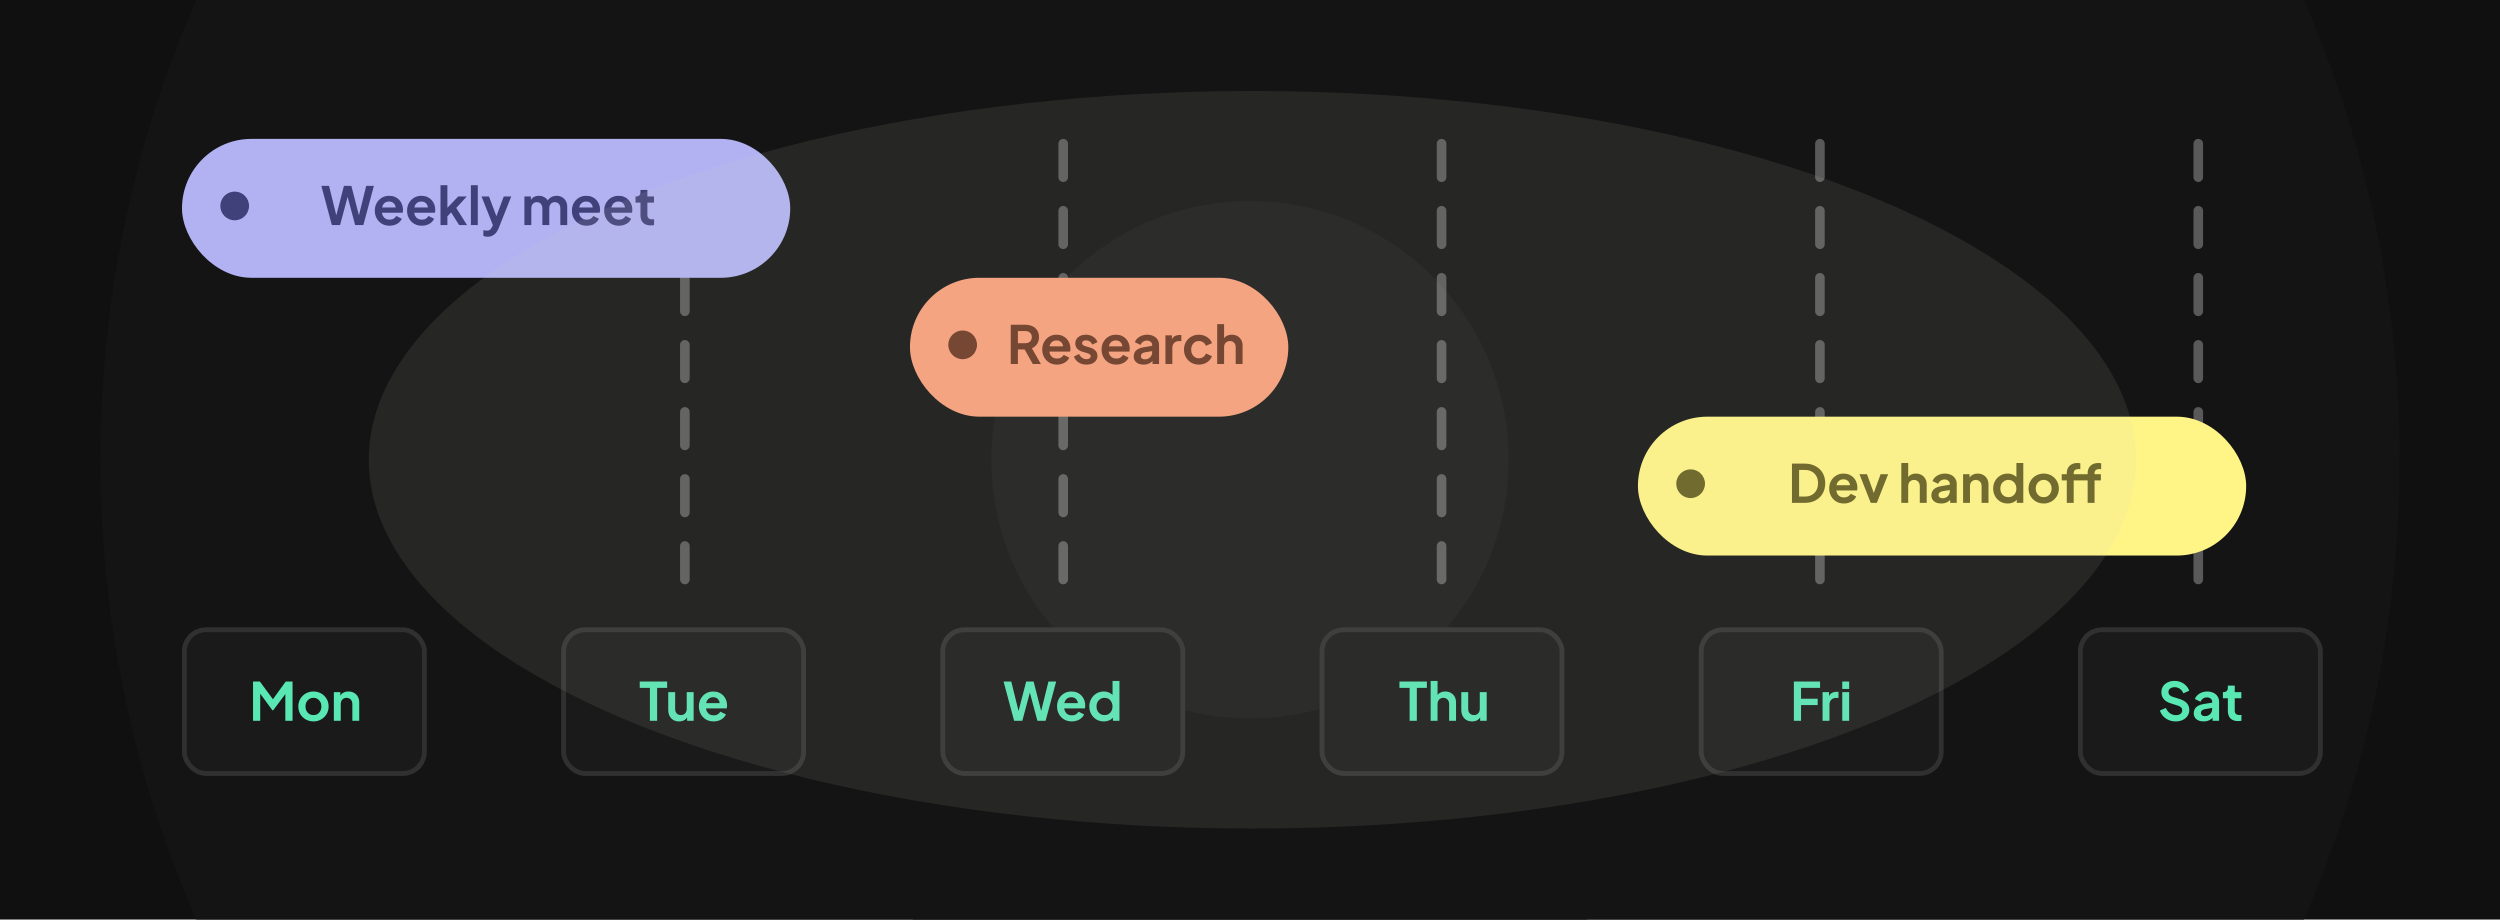
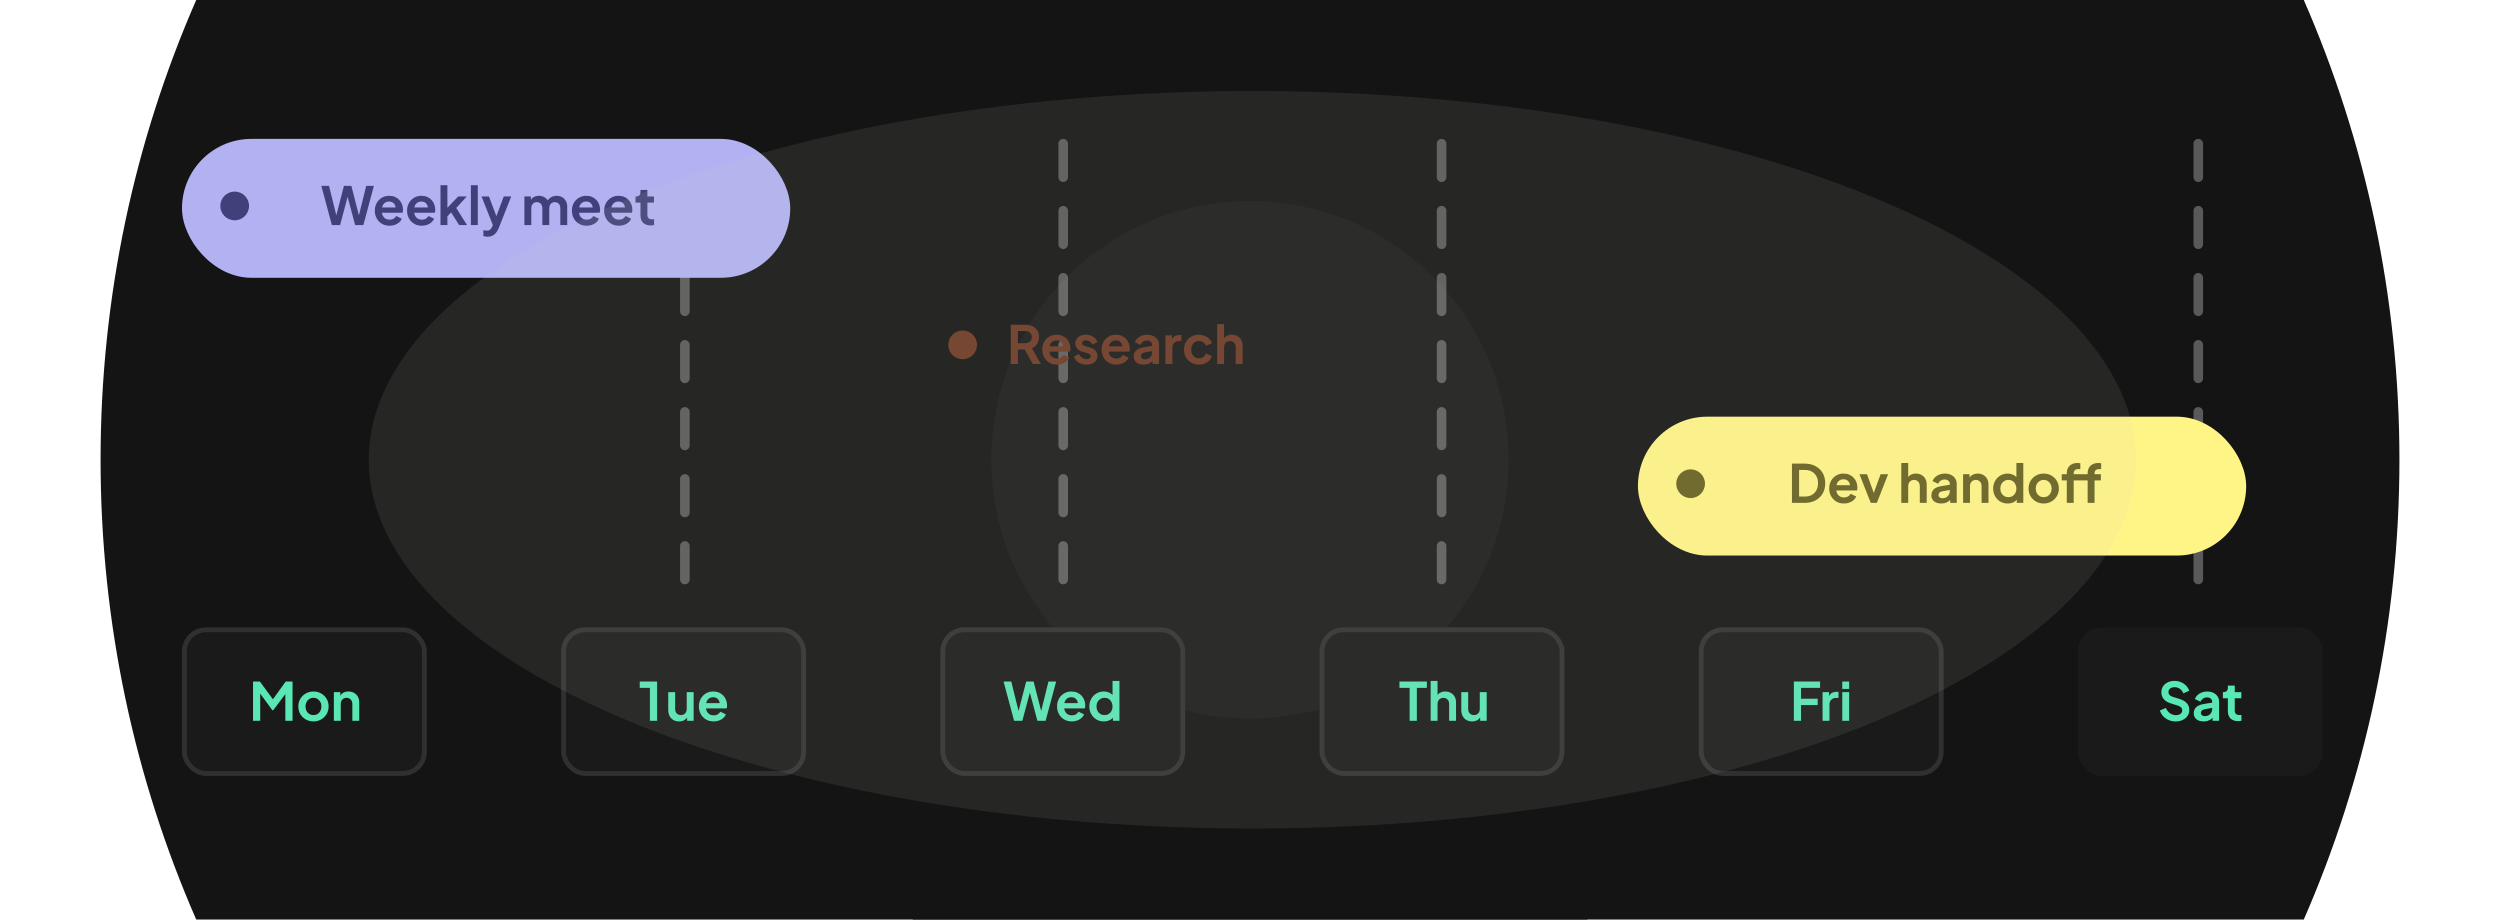
<svg xmlns="http://www.w3.org/2000/svg" fill="none" height="192" viewBox="0 0 522 192" width="522">
  <g clip-path="url(#clip0_2677_3472)">
-     <rect fill="#101010" height="192" width="522" />
    <path clip-rule="evenodd" d="M481.03 192C493.875 162.602 501 130.133 501 96C501 61.867 493.875 29.398 481.03 0H40.97C28.125 29.398 21 61.867 21 96C21 130.133 28.125 162.602 40.97 192H481.03Z" fill="#141414" fill-rule="evenodd" />
    <path clip-rule="evenodd" d="M331.334 192C360.843 170.344 380 135.409 380 96C380 56.591 360.843 21.656 331.334 0H190.666C161.157 21.656 142 56.591 142 96C142 135.409 161.157 170.344 190.666 192H331.334Z" fill="#141414" fill-rule="evenodd" />
    <circle cx="261" cy="96" fill="#1B1B1B" r="54" />
    <rect fill="#1A1A1A" height="31" rx="5" width="51.114" x="38" y="131" />
    <path d="M52.834 150.5V142.305H54.264L57.334 146.474H56.651L59.654 142.305H61.084V150.5H59.578V144.01L60.16 144.153L57.047 148.3H56.871L53.836 144.153L54.331 144.01V150.5H52.834ZM65.458 150.632C64.871 150.632 64.336 150.496 63.852 150.225C63.375 149.954 62.994 149.583 62.708 149.114C62.429 148.645 62.29 148.109 62.29 147.508C62.29 146.907 62.429 146.371 62.708 145.902C62.994 145.433 63.375 145.062 63.852 144.791C64.329 144.52 64.864 144.384 65.458 144.384C66.045 144.384 66.576 144.52 67.053 144.791C67.53 145.062 67.907 145.433 68.186 145.902C68.472 146.364 68.615 146.899 68.615 147.508C68.615 148.109 68.472 148.645 68.186 149.114C67.9 149.583 67.519 149.954 67.042 150.225C66.565 150.496 66.037 150.632 65.458 150.632ZM65.458 149.312C65.781 149.312 66.063 149.235 66.305 149.081C66.554 148.927 66.749 148.714 66.888 148.443C67.035 148.164 67.108 147.853 67.108 147.508C67.108 147.156 67.035 146.848 66.888 146.584C66.749 146.313 66.554 146.1 66.305 145.946C66.063 145.785 65.781 145.704 65.458 145.704C65.128 145.704 64.838 145.785 64.589 145.946C64.34 146.1 64.142 146.313 63.995 146.584C63.856 146.848 63.786 147.156 63.786 147.508C63.786 147.853 63.856 148.164 63.995 148.443C64.142 148.714 64.34 148.927 64.589 149.081C64.838 149.235 65.128 149.312 65.458 149.312ZM69.708 150.5V144.516H71.061V145.693L70.951 145.484C71.09 145.125 71.317 144.853 71.633 144.67C71.955 144.479 72.329 144.384 72.755 144.384C73.195 144.384 73.583 144.479 73.921 144.67C74.265 144.861 74.533 145.128 74.724 145.473C74.914 145.81 75.01 146.203 75.01 146.65V150.5H73.569V146.991C73.569 146.727 73.517 146.5 73.415 146.309C73.312 146.118 73.169 145.972 72.986 145.869C72.81 145.759 72.601 145.704 72.359 145.704C72.124 145.704 71.915 145.759 71.732 145.869C71.548 145.972 71.405 146.118 71.303 146.309C71.2 146.5 71.149 146.727 71.149 146.991V150.5H69.708Z" fill="#59E7B3" />
    <rect height="30" rx="4.5" stroke="#FCFCFC" stroke-opacity="0.1" width="50.114" x="38.5" y="131.5" />
    <rect fill="#1A1A1A" height="31" rx="5" width="51.114" x="117.177" y="131" />
-     <path d="M135.701 150.5V143.625H133.578V142.305H139.298V143.625H137.208V150.5H135.701ZM141.783 150.632C141.321 150.632 140.918 150.529 140.573 150.324C140.236 150.119 139.976 149.833 139.792 149.466C139.616 149.099 139.528 148.67 139.528 148.179V144.516H140.969V148.058C140.969 148.307 141.017 148.527 141.112 148.718C141.215 148.901 141.358 149.048 141.541 149.158C141.732 149.261 141.945 149.312 142.179 149.312C142.414 149.312 142.623 149.261 142.806 149.158C142.99 149.048 143.133 148.898 143.235 148.707C143.338 148.516 143.389 148.289 143.389 148.025V144.516H144.83V150.5H143.466V149.323L143.587 149.532C143.448 149.899 143.217 150.174 142.894 150.357C142.579 150.54 142.209 150.632 141.783 150.632ZM149.008 150.632C148.392 150.632 147.853 150.493 147.391 150.214C146.929 149.935 146.57 149.558 146.313 149.081C146.056 148.604 145.928 148.076 145.928 147.497C145.928 146.896 146.056 146.364 146.313 145.902C146.577 145.433 146.933 145.062 147.38 144.791C147.835 144.52 148.341 144.384 148.898 144.384C149.367 144.384 149.778 144.461 150.13 144.615C150.489 144.769 150.794 144.982 151.043 145.253C151.292 145.524 151.483 145.836 151.615 146.188C151.747 146.533 151.813 146.907 151.813 147.31C151.813 147.413 151.806 147.519 151.791 147.629C151.784 147.739 151.765 147.834 151.736 147.915H147.116V146.815H150.922L150.24 147.332C150.306 146.995 150.288 146.694 150.185 146.43C150.09 146.166 149.928 145.957 149.701 145.803C149.481 145.649 149.213 145.572 148.898 145.572C148.597 145.572 148.33 145.649 148.095 145.803C147.86 145.95 147.681 146.17 147.556 146.463C147.439 146.749 147.395 147.097 147.424 147.508C147.395 147.875 147.442 148.201 147.567 148.487C147.699 148.766 147.89 148.982 148.139 149.136C148.396 149.29 148.689 149.367 149.019 149.367C149.349 149.367 149.628 149.297 149.855 149.158C150.09 149.019 150.273 148.832 150.405 148.597L151.571 149.169C151.454 149.455 151.27 149.708 151.021 149.928C150.772 150.148 150.475 150.32 150.13 150.445C149.793 150.57 149.419 150.632 149.008 150.632Z" fill="#59E7B3" />
+     <path d="M135.701 150.5V143.625H133.578V142.305H139.298H137.208V150.5H135.701ZM141.783 150.632C141.321 150.632 140.918 150.529 140.573 150.324C140.236 150.119 139.976 149.833 139.792 149.466C139.616 149.099 139.528 148.67 139.528 148.179V144.516H140.969V148.058C140.969 148.307 141.017 148.527 141.112 148.718C141.215 148.901 141.358 149.048 141.541 149.158C141.732 149.261 141.945 149.312 142.179 149.312C142.414 149.312 142.623 149.261 142.806 149.158C142.99 149.048 143.133 148.898 143.235 148.707C143.338 148.516 143.389 148.289 143.389 148.025V144.516H144.83V150.5H143.466V149.323L143.587 149.532C143.448 149.899 143.217 150.174 142.894 150.357C142.579 150.54 142.209 150.632 141.783 150.632ZM149.008 150.632C148.392 150.632 147.853 150.493 147.391 150.214C146.929 149.935 146.57 149.558 146.313 149.081C146.056 148.604 145.928 148.076 145.928 147.497C145.928 146.896 146.056 146.364 146.313 145.902C146.577 145.433 146.933 145.062 147.38 144.791C147.835 144.52 148.341 144.384 148.898 144.384C149.367 144.384 149.778 144.461 150.13 144.615C150.489 144.769 150.794 144.982 151.043 145.253C151.292 145.524 151.483 145.836 151.615 146.188C151.747 146.533 151.813 146.907 151.813 147.31C151.813 147.413 151.806 147.519 151.791 147.629C151.784 147.739 151.765 147.834 151.736 147.915H147.116V146.815H150.922L150.24 147.332C150.306 146.995 150.288 146.694 150.185 146.43C150.09 146.166 149.928 145.957 149.701 145.803C149.481 145.649 149.213 145.572 148.898 145.572C148.597 145.572 148.33 145.649 148.095 145.803C147.86 145.95 147.681 146.17 147.556 146.463C147.439 146.749 147.395 147.097 147.424 147.508C147.395 147.875 147.442 148.201 147.567 148.487C147.699 148.766 147.89 148.982 148.139 149.136C148.396 149.29 148.689 149.367 149.019 149.367C149.349 149.367 149.628 149.297 149.855 149.158C150.09 149.019 150.273 148.832 150.405 148.597L151.571 149.169C151.454 149.455 151.27 149.708 151.021 149.928C150.772 150.148 150.475 150.32 150.13 150.445C149.793 150.57 149.419 150.632 149.008 150.632Z" fill="#59E7B3" />
    <rect height="30" rx="4.5" stroke="#FCFCFC" stroke-opacity="0.1" width="50.114" x="117.677" y="131.5" />
    <rect fill="#1A1A1A" height="31" rx="5" width="51.114" x="196.354" y="131" />
    <path d="M211.746 150.5L209.546 142.305H211.152L212.879 149.29H212.461L214.265 142.305H215.816L217.609 149.29H217.191L218.918 142.305H220.524L218.324 150.5H216.608L214.793 143.702H215.277L213.462 150.5H211.746ZM223.794 150.632C223.178 150.632 222.639 150.493 222.177 150.214C221.715 149.935 221.356 149.558 221.099 149.081C220.843 148.604 220.714 148.076 220.714 147.497C220.714 146.896 220.843 146.364 221.099 145.902C221.363 145.433 221.719 145.062 222.166 144.791C222.621 144.52 223.127 144.384 223.684 144.384C224.154 144.384 224.564 144.461 224.916 144.615C225.276 144.769 225.58 144.982 225.829 145.253C226.079 145.524 226.269 145.836 226.401 146.188C226.533 146.533 226.599 146.907 226.599 147.31C226.599 147.413 226.592 147.519 226.577 147.629C226.57 147.739 226.552 147.834 226.522 147.915H221.902V146.815H225.708L225.026 147.332C225.092 146.995 225.074 146.694 224.971 146.43C224.876 146.166 224.715 145.957 224.487 145.803C224.267 145.649 224 145.572 223.684 145.572C223.384 145.572 223.116 145.649 222.881 145.803C222.647 145.95 222.467 146.17 222.342 146.463C222.225 146.749 222.181 147.097 222.21 147.508C222.181 147.875 222.229 148.201 222.353 148.487C222.485 148.766 222.676 148.982 222.925 149.136C223.182 149.29 223.475 149.367 223.805 149.367C224.135 149.367 224.414 149.297 224.641 149.158C224.876 149.019 225.059 148.832 225.191 148.597L226.357 149.169C226.24 149.455 226.057 149.708 225.807 149.928C225.558 150.148 225.261 150.32 224.916 150.445C224.579 150.57 224.205 150.632 223.794 150.632ZM230.475 150.632C229.895 150.632 229.378 150.496 228.924 150.225C228.469 149.946 228.11 149.569 227.846 149.092C227.582 148.615 227.45 148.087 227.45 147.508C227.45 146.921 227.582 146.393 227.846 145.924C228.11 145.455 228.469 145.081 228.924 144.802C229.386 144.523 229.899 144.384 230.464 144.384C230.918 144.384 231.322 144.476 231.674 144.659C232.033 144.835 232.315 145.084 232.521 145.407L232.301 145.704V142.173H233.742V150.5H232.378V149.345L232.532 149.631C232.326 149.954 232.04 150.203 231.674 150.379C231.307 150.548 230.907 150.632 230.475 150.632ZM230.629 149.312C230.959 149.312 231.248 149.235 231.498 149.081C231.747 148.927 231.941 148.714 232.081 148.443C232.227 148.172 232.301 147.86 232.301 147.508C232.301 147.163 232.227 146.855 232.081 146.584C231.941 146.305 231.747 146.089 231.498 145.935C231.248 145.781 230.959 145.704 230.629 145.704C230.306 145.704 230.016 145.785 229.76 145.946C229.503 146.1 229.301 146.313 229.155 146.584C229.015 146.848 228.946 147.156 228.946 147.508C228.946 147.86 229.015 148.172 229.155 148.443C229.301 148.714 229.503 148.927 229.76 149.081C230.016 149.235 230.306 149.312 230.629 149.312Z" fill="#59E7B3" />
    <rect height="30" rx="4.5" stroke="#FCFCFC" stroke-opacity="0.1" width="50.114" x="196.854" y="131.5" />
    <rect fill="#1A1A1A" height="31" rx="5" width="51.114" x="275.531" y="131" />
    <path d="M294.33 150.5V143.625H292.207V142.305H297.927V143.625H295.837V150.5H294.33ZM298.719 150.5V142.173H300.16V145.693L299.962 145.484C300.101 145.125 300.328 144.853 300.644 144.67C300.966 144.479 301.34 144.384 301.766 144.384C302.206 144.384 302.594 144.479 302.932 144.67C303.276 144.861 303.544 145.128 303.735 145.473C303.925 145.81 304.021 146.203 304.021 146.65V150.5H302.58V146.991C302.58 146.727 302.528 146.5 302.426 146.309C302.323 146.118 302.18 145.972 301.997 145.869C301.821 145.759 301.612 145.704 301.37 145.704C301.135 145.704 300.926 145.759 300.743 145.869C300.559 145.972 300.416 146.118 300.314 146.309C300.211 146.5 300.16 146.727 300.16 146.991V150.5H298.719ZM307.373 150.632C306.911 150.632 306.508 150.529 306.163 150.324C305.826 150.119 305.565 149.833 305.382 149.466C305.206 149.099 305.118 148.67 305.118 148.179V144.516H306.559V148.058C306.559 148.307 306.607 148.527 306.702 148.718C306.805 148.901 306.948 149.048 307.131 149.158C307.322 149.261 307.534 149.312 307.769 149.312C308.004 149.312 308.213 149.261 308.396 149.158C308.579 149.048 308.722 148.898 308.825 148.707C308.928 148.516 308.979 148.289 308.979 148.025V144.516H310.42V150.5H309.056V149.323L309.177 149.532C309.038 149.899 308.807 150.174 308.484 150.357C308.169 150.54 307.798 150.632 307.373 150.632Z" fill="#59E7B3" />
    <rect height="30" rx="4.5" stroke="#FCFCFC" stroke-opacity="0.1" width="50.114" x="276.031" y="131.5" />
    <rect fill="#1A1A1A" height="31" rx="5" width="51.114" x="354.709" y="131" />
    <path d="M374.56 150.5V142.305H380.027V143.625H376.056V145.891H379.532V147.211H376.056V150.5H374.56ZM380.551 150.5V144.516H381.904V145.847L381.794 145.649C381.933 145.202 382.15 144.89 382.443 144.714C382.744 144.538 383.103 144.45 383.521 144.45H383.873V145.726H383.356C382.945 145.726 382.615 145.854 382.366 146.111C382.117 146.36 381.992 146.712 381.992 147.167V150.5H380.551ZM384.665 150.5V144.516H386.106V150.5H384.665ZM384.665 143.845V142.305H386.106V143.845H384.665Z" fill="#59E7B3" />
    <rect height="30" rx="4.5" stroke="#FCFCFC" stroke-opacity="0.1" width="50.114" x="355.209" y="131.5" />
    <rect fill="#1A1A1A" height="31" rx="5" width="51.114" x="433.886" y="131" />
    <path d="M454.275 150.632C453.754 150.632 453.27 150.537 452.823 150.346C452.383 150.155 452.002 149.891 451.679 149.554C451.364 149.209 451.133 148.81 450.986 148.355L452.229 147.816C452.427 148.285 452.713 148.656 453.087 148.927C453.461 149.191 453.883 149.323 454.352 149.323C454.616 149.323 454.843 149.283 455.034 149.202C455.232 149.114 455.382 148.997 455.485 148.85C455.595 148.703 455.65 148.527 455.65 148.322C455.65 148.08 455.577 147.882 455.43 147.728C455.291 147.567 455.078 147.442 454.792 147.354L453.219 146.848C452.581 146.65 452.101 146.353 451.778 145.957C451.455 145.561 451.294 145.095 451.294 144.56C451.294 144.091 451.408 143.676 451.635 143.317C451.87 142.958 452.192 142.679 452.603 142.481C453.021 142.276 453.498 142.173 454.033 142.173C454.524 142.173 454.975 142.261 455.386 142.437C455.797 142.606 456.149 142.844 456.442 143.152C456.743 143.453 456.966 143.808 457.113 144.219L455.881 144.769C455.72 144.358 455.478 144.043 455.155 143.823C454.832 143.596 454.458 143.482 454.033 143.482C453.784 143.482 453.564 143.526 453.373 143.614C453.182 143.695 453.032 143.812 452.922 143.966C452.819 144.113 452.768 144.289 452.768 144.494C452.768 144.721 452.841 144.923 452.988 145.099C453.135 145.268 453.358 145.4 453.659 145.495L455.166 145.968C455.819 146.181 456.306 146.474 456.629 146.848C456.959 147.222 457.124 147.684 457.124 148.234C457.124 148.703 457.003 149.118 456.761 149.477C456.519 149.836 456.185 150.119 455.76 150.324C455.335 150.529 454.84 150.632 454.275 150.632ZM460.111 150.632C459.693 150.632 459.33 150.562 459.022 150.423C458.714 150.284 458.476 150.086 458.307 149.829C458.139 149.565 458.054 149.261 458.054 148.916C458.054 148.586 458.128 148.293 458.274 148.036C458.421 147.772 458.648 147.552 458.956 147.376C459.264 147.2 459.653 147.075 460.122 147.002L462.08 146.683V147.783L460.397 148.069C460.111 148.12 459.899 148.212 459.759 148.344C459.62 148.476 459.55 148.648 459.55 148.861C459.55 149.066 459.627 149.231 459.781 149.356C459.943 149.473 460.141 149.532 460.375 149.532C460.676 149.532 460.94 149.47 461.167 149.345C461.402 149.213 461.582 149.033 461.706 148.806C461.838 148.579 461.904 148.329 461.904 148.058V146.518C461.904 146.261 461.802 146.049 461.596 145.88C461.398 145.704 461.134 145.616 460.804 145.616C460.496 145.616 460.221 145.7 459.979 145.869C459.745 146.03 459.572 146.247 459.462 146.518L458.285 145.946C458.403 145.631 458.586 145.359 458.835 145.132C459.092 144.897 459.393 144.714 459.737 144.582C460.082 144.45 460.456 144.384 460.859 144.384C461.351 144.384 461.783 144.476 462.157 144.659C462.531 144.835 462.821 145.084 463.026 145.407C463.239 145.722 463.345 146.093 463.345 146.518V150.5H461.981V149.477L462.289 149.455C462.135 149.712 461.952 149.928 461.739 150.104C461.527 150.273 461.285 150.405 461.013 150.5C460.742 150.588 460.441 150.632 460.111 150.632ZM467.298 150.566C466.623 150.566 466.099 150.383 465.725 150.016C465.358 149.642 465.175 149.118 465.175 148.443V145.803H464.141V144.516H464.251C464.544 144.516 464.772 144.439 464.933 144.285C465.094 144.131 465.175 143.907 465.175 143.614V143.152H466.616V144.516H467.991V145.803H466.616V148.366C466.616 148.564 466.649 148.733 466.715 148.872C466.788 149.011 466.898 149.118 467.045 149.191C467.199 149.264 467.393 149.301 467.628 149.301C467.679 149.301 467.738 149.297 467.804 149.29C467.877 149.283 467.947 149.275 468.013 149.268V150.5C467.91 150.515 467.793 150.529 467.661 150.544C467.529 150.559 467.408 150.566 467.298 150.566Z" fill="#59E7B3" />
-     <rect height="30" rx="4.5" stroke="#FCFCFC" stroke-opacity="0.1" width="50.114" x="434.386" y="131.5" />
    <path d="M143 30V123" stroke="#FCFCFC" stroke-dasharray="7 7" stroke-linecap="round" stroke-opacity="0.3" stroke-width="2" />
    <path d="M222 30V123" stroke="#FCFCFC" stroke-dasharray="7 7" stroke-linecap="round" stroke-opacity="0.3" stroke-width="2" />
    <path d="M301 30V123" stroke="#FCFCFC" stroke-dasharray="7 7" stroke-linecap="round" stroke-opacity="0.3" stroke-width="2" />
-     <path d="M380 30V123" stroke="#FCFCFC" stroke-dasharray="7 7" stroke-linecap="round" stroke-opacity="0.3" stroke-width="2" />
    <path d="M459 30V123" stroke="#FCFCFC" stroke-dasharray="7 7" stroke-linecap="round" stroke-opacity="0.3" stroke-width="2" />
-     <rect fill="#F9A07B" height="29" rx="14.5" width="79" x="190" y="58" />
    <circle cx="201" cy="72" fill="#6D3924" r="3" />
    <path d="M211.045 76V67.805H214.092C214.649 67.805 215.141 67.908 215.566 68.113C215.999 68.311 216.336 68.604 216.578 68.993C216.82 69.374 216.941 69.84 216.941 70.39C216.941 70.955 216.805 71.435 216.534 71.831C216.27 72.227 215.911 72.52 215.456 72.711L217.337 76H215.643L213.63 72.403L214.598 72.975H212.541V76H211.045ZM212.541 71.655H214.114C214.385 71.655 214.62 71.604 214.818 71.501C215.016 71.391 215.17 71.241 215.28 71.05C215.39 70.859 215.445 70.639 215.445 70.39C215.445 70.133 215.39 69.913 215.28 69.73C215.17 69.539 215.016 69.393 214.818 69.29C214.62 69.18 214.385 69.125 214.114 69.125H212.541V71.655ZM220.701 76.132C220.085 76.132 219.546 75.993 219.084 75.714C218.622 75.435 218.263 75.058 218.006 74.581C217.75 74.104 217.621 73.576 217.621 72.997C217.621 72.396 217.75 71.864 218.006 71.402C218.27 70.933 218.626 70.562 219.073 70.291C219.528 70.02 220.034 69.884 220.591 69.884C221.061 69.884 221.471 69.961 221.823 70.115C222.183 70.269 222.487 70.482 222.736 70.753C222.986 71.024 223.176 71.336 223.308 71.688C223.44 72.033 223.506 72.407 223.506 72.81C223.506 72.913 223.499 73.019 223.484 73.129C223.477 73.239 223.459 73.334 223.429 73.415H218.809V72.315H222.615L221.933 72.832C221.999 72.495 221.981 72.194 221.878 71.93C221.783 71.666 221.622 71.457 221.394 71.303C221.174 71.149 220.907 71.072 220.591 71.072C220.291 71.072 220.023 71.149 219.788 71.303C219.554 71.45 219.374 71.67 219.249 71.963C219.132 72.249 219.088 72.597 219.117 73.008C219.088 73.375 219.136 73.701 219.26 73.987C219.392 74.266 219.583 74.482 219.832 74.636C220.089 74.79 220.382 74.867 220.712 74.867C221.042 74.867 221.321 74.797 221.548 74.658C221.783 74.519 221.966 74.332 222.098 74.097L223.264 74.669C223.147 74.955 222.964 75.208 222.714 75.428C222.465 75.648 222.168 75.82 221.823 75.945C221.486 76.07 221.112 76.132 220.701 76.132ZM226.876 76.132C226.238 76.132 225.68 75.982 225.204 75.681C224.734 75.373 224.412 74.959 224.236 74.438L225.314 73.921C225.468 74.258 225.68 74.522 225.952 74.713C226.23 74.904 226.538 74.999 226.876 74.999C227.14 74.999 227.349 74.94 227.503 74.823C227.657 74.706 227.734 74.552 227.734 74.361C227.734 74.244 227.701 74.148 227.635 74.075C227.576 73.994 227.492 73.928 227.382 73.877C227.279 73.818 227.165 73.771 227.041 73.734L226.062 73.459C225.556 73.312 225.171 73.089 224.907 72.788C224.65 72.487 224.522 72.132 224.522 71.721C224.522 71.354 224.613 71.035 224.797 70.764C224.987 70.485 225.248 70.269 225.578 70.115C225.915 69.961 226.3 69.884 226.733 69.884C227.297 69.884 227.796 70.02 228.229 70.291C228.661 70.562 228.969 70.944 229.153 71.435L228.053 71.952C227.95 71.681 227.778 71.464 227.536 71.303C227.294 71.142 227.022 71.061 226.722 71.061C226.48 71.061 226.289 71.116 226.15 71.226C226.01 71.336 225.941 71.479 225.941 71.655C225.941 71.765 225.97 71.86 226.029 71.941C226.087 72.022 226.168 72.088 226.271 72.139C226.381 72.19 226.505 72.238 226.645 72.282L227.602 72.568C228.093 72.715 228.471 72.935 228.735 73.228C229.006 73.521 229.142 73.881 229.142 74.306C229.142 74.665 229.046 74.984 228.856 75.263C228.665 75.534 228.401 75.747 228.064 75.901C227.726 76.055 227.33 76.132 226.876 76.132ZM233.087 76.132C232.471 76.132 231.932 75.993 231.47 75.714C231.008 75.435 230.649 75.058 230.392 74.581C230.135 74.104 230.007 73.576 230.007 72.997C230.007 72.396 230.135 71.864 230.392 71.402C230.656 70.933 231.012 70.562 231.459 70.291C231.914 70.02 232.42 69.884 232.977 69.884C233.446 69.884 233.857 69.961 234.209 70.115C234.568 70.269 234.873 70.482 235.122 70.753C235.371 71.024 235.562 71.336 235.694 71.688C235.826 72.033 235.892 72.407 235.892 72.81C235.892 72.913 235.885 73.019 235.87 73.129C235.863 73.239 235.844 73.334 235.815 73.415H231.195V72.315H235.001L234.319 72.832C234.385 72.495 234.367 72.194 234.264 71.93C234.169 71.666 234.007 71.457 233.78 71.303C233.56 71.149 233.292 71.072 232.977 71.072C232.676 71.072 232.409 71.149 232.174 71.303C231.939 71.45 231.76 71.67 231.635 71.963C231.518 72.249 231.474 72.597 231.503 73.008C231.474 73.375 231.521 73.701 231.646 73.987C231.778 74.266 231.969 74.482 232.218 74.636C232.475 74.79 232.768 74.867 233.098 74.867C233.428 74.867 233.707 74.797 233.934 74.658C234.169 74.519 234.352 74.332 234.484 74.097L235.65 74.669C235.533 74.955 235.349 75.208 235.1 75.428C234.851 75.648 234.554 75.82 234.209 75.945C233.872 76.07 233.498 76.132 233.087 76.132ZM238.778 76.132C238.36 76.132 237.997 76.062 237.689 75.923C237.381 75.784 237.143 75.586 236.974 75.329C236.805 75.065 236.721 74.761 236.721 74.416C236.721 74.086 236.794 73.793 236.941 73.536C237.088 73.272 237.315 73.052 237.623 72.876C237.931 72.7 238.32 72.575 238.789 72.502L240.747 72.183V73.283L239.064 73.569C238.778 73.62 238.565 73.712 238.426 73.844C238.287 73.976 238.217 74.148 238.217 74.361C238.217 74.566 238.294 74.731 238.448 74.856C238.609 74.973 238.807 75.032 239.042 75.032C239.343 75.032 239.607 74.97 239.834 74.845C240.069 74.713 240.248 74.533 240.373 74.306C240.505 74.079 240.571 73.829 240.571 73.558V72.018C240.571 71.761 240.468 71.549 240.263 71.38C240.065 71.204 239.801 71.116 239.471 71.116C239.163 71.116 238.888 71.2 238.646 71.369C238.411 71.53 238.239 71.747 238.129 72.018L236.952 71.446C237.069 71.131 237.253 70.859 237.502 70.632C237.759 70.397 238.059 70.214 238.404 70.082C238.749 69.95 239.123 69.884 239.526 69.884C240.017 69.884 240.45 69.976 240.824 70.159C241.198 70.335 241.488 70.584 241.693 70.907C241.906 71.222 242.012 71.593 242.012 72.018V76H240.648V74.977L240.956 74.955C240.802 75.212 240.619 75.428 240.406 75.604C240.193 75.773 239.951 75.905 239.68 76C239.409 76.088 239.108 76.132 238.778 76.132ZM243.344 76V70.016H244.697V71.347L244.587 71.149C244.726 70.702 244.943 70.39 245.236 70.214C245.537 70.038 245.896 69.95 246.314 69.95H246.666V71.226H246.149C245.738 71.226 245.408 71.354 245.159 71.611C244.91 71.86 244.785 72.212 244.785 72.667V76H243.344ZM250.34 76.132C249.746 76.132 249.211 75.996 248.734 75.725C248.265 75.446 247.894 75.072 247.623 74.603C247.352 74.126 247.216 73.591 247.216 72.997C247.216 72.403 247.352 71.871 247.623 71.402C247.894 70.933 248.265 70.562 248.734 70.291C249.211 70.02 249.746 69.884 250.34 69.884C250.765 69.884 251.161 69.961 251.528 70.115C251.895 70.262 252.21 70.467 252.474 70.731C252.745 70.988 252.94 71.296 253.057 71.655L251.792 72.205C251.682 71.904 251.495 71.662 251.231 71.479C250.974 71.296 250.677 71.204 250.34 71.204C250.025 71.204 249.742 71.281 249.493 71.435C249.251 71.589 249.06 71.802 248.921 72.073C248.782 72.344 248.712 72.656 248.712 73.008C248.712 73.36 248.782 73.672 248.921 73.943C249.06 74.214 249.251 74.427 249.493 74.581C249.742 74.735 250.025 74.812 250.34 74.812C250.685 74.812 250.985 74.72 251.242 74.537C251.499 74.354 251.682 74.108 251.792 73.8L253.057 74.372C252.94 74.709 252.749 75.014 252.485 75.285C252.221 75.549 251.906 75.758 251.539 75.912C251.172 76.059 250.773 76.132 250.34 76.132ZM254.15 76V67.673H255.591V71.193L255.393 70.984C255.533 70.625 255.76 70.353 256.075 70.17C256.398 69.979 256.772 69.884 257.197 69.884C257.637 69.884 258.026 69.979 258.363 70.17C258.708 70.361 258.976 70.628 259.166 70.973C259.357 71.31 259.452 71.703 259.452 72.15V76H258.011V72.491C258.011 72.227 257.96 72 257.857 71.809C257.755 71.618 257.612 71.472 257.428 71.369C257.252 71.259 257.043 71.204 256.801 71.204C256.567 71.204 256.358 71.259 256.174 71.369C255.991 71.472 255.848 71.618 255.745 71.809C255.643 72 255.591 72.227 255.591 72.491V76H254.15Z" fill="#6D3924" />
    <rect fill="#B2B2F3" height="29" rx="14.5" width="127" x="38" y="29" />
    <circle cx="49" cy="43" fill="#40407A" r="3" />
    <path d="M69.293 47L67.093 38.805H68.699L70.426 45.79H70.008L71.812 38.805H73.363L75.156 45.79H74.738L76.465 38.805H78.071L75.871 47H74.155L72.34 40.202H72.824L71.009 47H69.293ZM81.341 47.132C80.725 47.132 80.186 46.993 79.724 46.714C79.262 46.435 78.903 46.058 78.646 45.581C78.389 45.105 78.261 44.577 78.261 43.997C78.261 43.396 78.389 42.864 78.646 42.402C78.91 41.933 79.266 41.562 79.713 41.291C80.168 41.02 80.674 40.884 81.231 40.884C81.7 40.884 82.111 40.961 82.463 41.115C82.822 41.269 83.127 41.482 83.376 41.753C83.625 42.025 83.816 42.336 83.948 42.688C84.08 43.033 84.146 43.407 84.146 43.81C84.146 43.913 84.139 44.019 84.124 44.129C84.117 44.239 84.098 44.334 84.069 44.415H79.449V43.315H83.255L82.573 43.832C82.639 43.495 82.621 43.194 82.518 42.93C82.423 42.666 82.261 42.457 82.034 42.303C81.814 42.149 81.546 42.072 81.231 42.072C80.93 42.072 80.663 42.149 80.428 42.303C80.193 42.45 80.014 42.67 79.889 42.963C79.772 43.249 79.728 43.597 79.757 44.008C79.728 44.375 79.775 44.701 79.9 44.987C80.032 45.266 80.223 45.482 80.472 45.636C80.729 45.79 81.022 45.867 81.352 45.867C81.682 45.867 81.961 45.797 82.188 45.658C82.423 45.519 82.606 45.332 82.738 45.097L83.904 45.669C83.787 45.955 83.603 46.208 83.354 46.428C83.105 46.648 82.808 46.821 82.463 46.945C82.126 47.07 81.752 47.132 81.341 47.132ZM88.076 47.132C87.46 47.132 86.921 46.993 86.459 46.714C85.997 46.435 85.638 46.058 85.381 45.581C85.125 45.105 84.996 44.577 84.996 43.997C84.996 43.396 85.125 42.864 85.381 42.402C85.645 41.933 86.001 41.562 86.448 41.291C86.903 41.02 87.409 40.884 87.966 40.884C88.436 40.884 88.846 40.961 89.198 41.115C89.558 41.269 89.862 41.482 90.111 41.753C90.361 42.025 90.551 42.336 90.683 42.688C90.815 43.033 90.881 43.407 90.881 43.81C90.881 43.913 90.874 44.019 90.859 44.129C90.852 44.239 90.834 44.334 90.804 44.415H86.184V43.315H89.99L89.308 43.832C89.374 43.495 89.356 43.194 89.253 42.93C89.158 42.666 88.997 42.457 88.769 42.303C88.549 42.149 88.282 42.072 87.966 42.072C87.666 42.072 87.398 42.149 87.163 42.303C86.929 42.45 86.749 42.67 86.624 42.963C86.507 43.249 86.463 43.597 86.492 44.008C86.463 44.375 86.511 44.701 86.635 44.987C86.767 45.266 86.958 45.482 87.207 45.636C87.464 45.79 87.757 45.867 88.087 45.867C88.417 45.867 88.696 45.797 88.923 45.658C89.158 45.519 89.341 45.332 89.473 45.097L90.639 45.669C90.522 45.955 90.339 46.208 90.089 46.428C89.84 46.648 89.543 46.821 89.198 46.945C88.861 47.07 88.487 47.132 88.076 47.132ZM91.974 47V38.673H93.415V44.129L92.865 43.964L95.681 41.016H97.474L95.263 43.425L97.518 47H95.868L93.91 43.898L94.768 43.722L92.964 45.658L93.415 44.778V47H91.974ZM98.322 47V38.673H99.763V47H98.322ZM101.82 49.431C101.659 49.431 101.501 49.416 101.347 49.387C101.193 49.365 101.054 49.325 100.929 49.266V48.056C101.024 48.078 101.138 48.1 101.27 48.122C101.409 48.144 101.538 48.155 101.655 48.155C101.985 48.155 102.223 48.078 102.37 47.924C102.524 47.77 102.66 47.569 102.777 47.319L103.173 46.395L103.151 47.605L100.544 41.016H102.095L103.921 45.878H103.371L105.186 41.016H106.748L104.141 47.605C103.987 47.994 103.8 48.324 103.58 48.595C103.36 48.867 103.103 49.072 102.81 49.211C102.524 49.358 102.194 49.431 101.82 49.431ZM109.494 47V41.016H110.847V42.402L110.693 42.171C110.803 41.739 111.023 41.416 111.353 41.203C111.683 40.99 112.072 40.884 112.519 40.884C113.011 40.884 113.443 41.013 113.817 41.269C114.191 41.526 114.433 41.863 114.543 42.281L114.136 42.314C114.32 41.837 114.595 41.482 114.961 41.247C115.328 41.005 115.75 40.884 116.226 40.884C116.652 40.884 117.029 40.98 117.359 41.17C117.697 41.361 117.961 41.629 118.151 41.973C118.342 42.31 118.437 42.703 118.437 43.15V47H116.996V43.491C116.996 43.227 116.949 43 116.853 42.809C116.758 42.618 116.626 42.472 116.457 42.369C116.289 42.259 116.083 42.204 115.841 42.204C115.614 42.204 115.412 42.259 115.236 42.369C115.06 42.472 114.925 42.618 114.829 42.809C114.734 43 114.686 43.227 114.686 43.491V47H113.245V43.491C113.245 43.227 113.198 43 113.102 42.809C113.007 42.618 112.871 42.472 112.695 42.369C112.527 42.259 112.325 42.204 112.09 42.204C111.863 42.204 111.661 42.259 111.485 42.369C111.309 42.472 111.174 42.618 111.078 42.809C110.983 43 110.935 43.227 110.935 43.491V47H109.494ZM122.494 47.132C121.878 47.132 121.339 46.993 120.877 46.714C120.415 46.435 120.056 46.058 119.799 45.581C119.543 45.105 119.414 44.577 119.414 43.997C119.414 43.396 119.543 42.864 119.799 42.402C120.063 41.933 120.419 41.562 120.866 41.291C121.321 41.02 121.827 40.884 122.384 40.884C122.854 40.884 123.264 40.961 123.616 41.115C123.976 41.269 124.28 41.482 124.529 41.753C124.779 42.025 124.969 42.336 125.101 42.688C125.233 43.033 125.299 43.407 125.299 43.81C125.299 43.913 125.292 44.019 125.277 44.129C125.27 44.239 125.252 44.334 125.222 44.415H120.602V43.315H124.408L123.726 43.832C123.792 43.495 123.774 43.194 123.671 42.93C123.576 42.666 123.415 42.457 123.187 42.303C122.967 42.149 122.7 42.072 122.384 42.072C122.084 42.072 121.816 42.149 121.581 42.303C121.347 42.45 121.167 42.67 121.042 42.963C120.925 43.249 120.881 43.597 120.91 44.008C120.881 44.375 120.929 44.701 121.053 44.987C121.185 45.266 121.376 45.482 121.625 45.636C121.882 45.79 122.175 45.867 122.505 45.867C122.835 45.867 123.114 45.797 123.341 45.658C123.576 45.519 123.759 45.332 123.891 45.097L125.057 45.669C124.94 45.955 124.757 46.208 124.507 46.428C124.258 46.648 123.961 46.821 123.616 46.945C123.279 47.07 122.905 47.132 122.494 47.132ZM129.23 47.132C128.614 47.132 128.075 46.993 127.613 46.714C127.151 46.435 126.791 46.058 126.535 45.581C126.278 45.105 126.15 44.577 126.15 43.997C126.15 43.396 126.278 42.864 126.535 42.402C126.799 41.933 127.154 41.562 127.602 41.291C128.056 41.02 128.562 40.884 129.12 40.884C129.589 40.884 130 40.961 130.352 41.115C130.711 41.269 131.015 41.482 131.265 41.753C131.514 42.025 131.705 42.336 131.837 42.688C131.969 43.033 132.035 43.407 132.035 43.81C132.035 43.913 132.027 44.019 132.013 44.129C132.005 44.239 131.987 44.334 131.958 44.415H127.338V43.315H131.144L130.462 43.832C130.528 43.495 130.509 43.194 130.407 42.93C130.311 42.666 130.15 42.457 129.923 42.303C129.703 42.149 129.435 42.072 129.12 42.072C128.819 42.072 128.551 42.149 128.317 42.303C128.082 42.45 127.902 42.67 127.778 42.963C127.66 43.249 127.616 43.597 127.646 44.008C127.616 44.375 127.664 44.701 127.789 44.987C127.921 45.266 128.111 45.482 128.361 45.636C128.617 45.79 128.911 45.867 129.241 45.867C129.571 45.867 129.849 45.797 130.077 45.658C130.311 45.519 130.495 45.332 130.627 45.097L131.793 45.669C131.675 45.955 131.492 46.208 131.243 46.428C130.993 46.648 130.696 46.821 130.352 46.945C130.014 47.07 129.64 47.132 129.23 47.132ZM135.855 47.066C135.18 47.066 134.656 46.883 134.282 46.516C133.915 46.142 133.732 45.618 133.732 44.943V42.303H132.698V41.016H132.808C133.101 41.016 133.329 40.939 133.49 40.785C133.651 40.631 133.732 40.407 133.732 40.114V39.652H135.173V41.016H136.548V42.303H135.173V44.866C135.173 45.064 135.206 45.233 135.272 45.372C135.345 45.511 135.455 45.618 135.602 45.691C135.756 45.764 135.95 45.801 136.185 45.801C136.236 45.801 136.295 45.797 136.361 45.79C136.434 45.783 136.504 45.776 136.57 45.768V47C136.467 47.015 136.35 47.029 136.218 47.044C136.086 47.059 135.965 47.066 135.855 47.066Z" fill="#40407A" />
    <rect fill="#FFF587" height="29" rx="14.5" width="127" x="342" y="87" />
    <circle cx="353" cy="101" fill="#67611F" r="3" />
    <path d="M374.157 105V96.805H376.83C377.696 96.805 378.447 96.981 379.085 97.333C379.731 97.678 380.229 98.158 380.581 98.774C380.933 99.383 381.109 100.09 381.109 100.897C381.109 101.696 380.933 102.408 380.581 103.031C380.229 103.647 379.731 104.131 379.085 104.483C378.447 104.828 377.696 105 376.83 105H374.157ZM375.653 103.68H376.863C377.421 103.68 377.901 103.566 378.304 103.339C378.715 103.104 379.034 102.782 379.261 102.371C379.489 101.953 379.602 101.462 379.602 100.897C379.602 100.325 379.489 99.834 379.261 99.423C379.034 99.012 378.715 98.693 378.304 98.466C377.901 98.239 377.421 98.125 376.863 98.125H375.653V103.68ZM385.017 105.132C384.401 105.132 383.862 104.993 383.4 104.714C382.938 104.435 382.578 104.058 382.322 103.581C382.065 103.104 381.937 102.576 381.937 101.997C381.937 101.396 382.065 100.864 382.322 100.402C382.586 99.933 382.941 99.562 383.389 99.291C383.843 99.02 384.349 98.884 384.907 98.884C385.376 98.884 385.787 98.961 386.139 99.115C386.498 99.269 386.802 99.482 387.052 99.753C387.301 100.024 387.492 100.336 387.624 100.688C387.756 101.033 387.822 101.407 387.822 101.81C387.822 101.913 387.814 102.019 387.8 102.129C387.792 102.239 387.774 102.334 387.745 102.415H383.125V101.315H386.931L386.249 101.832C386.315 101.495 386.296 101.194 386.194 100.93C386.098 100.666 385.937 100.457 385.71 100.303C385.49 100.149 385.222 100.072 384.907 100.072C384.606 100.072 384.338 100.149 384.104 100.303C383.869 100.45 383.689 100.67 383.565 100.963C383.447 101.249 383.403 101.597 383.433 102.008C383.403 102.375 383.451 102.701 383.576 102.987C383.708 103.266 383.898 103.482 384.148 103.636C384.404 103.79 384.698 103.867 385.028 103.867C385.358 103.867 385.636 103.797 385.864 103.658C386.098 103.519 386.282 103.332 386.414 103.097L387.58 103.669C387.462 103.955 387.279 104.208 387.03 104.428C386.78 104.648 386.483 104.82 386.139 104.945C385.801 105.07 385.427 105.132 385.017 105.132ZM390.611 105L388.257 99.016H389.83L391.535 103.724H390.952L392.668 99.016H394.241L391.887 105H390.611ZM396.992 105V96.673H398.433V100.193L398.235 99.984C398.375 99.625 398.602 99.353 398.917 99.17C399.24 98.979 399.614 98.884 400.039 98.884C400.479 98.884 400.868 98.979 401.205 99.17C401.55 99.361 401.818 99.628 402.008 99.973C402.199 100.31 402.294 100.703 402.294 101.15V105H400.853V101.491C400.853 101.227 400.802 101 400.699 100.809C400.597 100.618 400.454 100.472 400.27 100.369C400.094 100.259 399.885 100.204 399.643 100.204C399.409 100.204 399.2 100.259 399.016 100.369C398.833 100.472 398.69 100.618 398.587 100.809C398.485 101 398.433 101.227 398.433 101.491V105H396.992ZM405.328 105.132C404.91 105.132 404.547 105.062 404.239 104.923C403.931 104.784 403.692 104.586 403.524 104.329C403.355 104.065 403.271 103.761 403.271 103.416C403.271 103.086 403.344 102.793 403.491 102.536C403.637 102.272 403.865 102.052 404.173 101.876C404.481 101.7 404.869 101.575 405.339 101.502L407.297 101.183V102.283L405.614 102.569C405.328 102.62 405.115 102.712 404.976 102.844C404.836 102.976 404.767 103.148 404.767 103.361C404.767 103.566 404.844 103.731 404.998 103.856C405.159 103.973 405.357 104.032 405.592 104.032C405.892 104.032 406.156 103.97 406.384 103.845C406.618 103.713 406.798 103.533 406.923 103.306C407.055 103.079 407.121 102.829 407.121 102.558V101.018C407.121 100.761 407.018 100.549 406.813 100.38C406.615 100.204 406.351 100.116 406.021 100.116C405.713 100.116 405.438 100.2 405.196 100.369C404.961 100.53 404.789 100.747 404.679 101.018L403.502 100.446C403.619 100.131 403.802 99.859 404.052 99.632C404.308 99.397 404.609 99.214 404.954 99.082C405.298 98.95 405.672 98.884 406.076 98.884C406.567 98.884 407 98.976 407.374 99.159C407.748 99.335 408.037 99.584 408.243 99.907C408.455 100.222 408.562 100.593 408.562 101.018V105H407.198V103.977L407.506 103.955C407.352 104.212 407.168 104.428 406.956 104.604C406.743 104.773 406.501 104.905 406.23 105C405.958 105.088 405.658 105.132 405.328 105.132ZM409.894 105V99.016H411.247V100.193L411.137 99.984C411.276 99.625 411.503 99.353 411.819 99.17C412.141 98.979 412.515 98.884 412.941 98.884C413.381 98.884 413.769 98.979 414.107 99.17C414.451 99.361 414.719 99.628 414.91 99.973C415.1 100.31 415.196 100.703 415.196 101.15V105H413.755V101.491C413.755 101.227 413.703 101 413.601 100.809C413.498 100.618 413.355 100.472 413.172 100.369C412.996 100.259 412.787 100.204 412.545 100.204C412.31 100.204 412.101 100.259 411.918 100.369C411.734 100.472 411.591 100.618 411.489 100.809C411.386 101 411.335 101.227 411.335 101.491V105H409.894ZM419.197 105.132C418.618 105.132 418.101 104.996 417.646 104.725C417.191 104.446 416.832 104.069 416.568 103.592C416.304 103.115 416.172 102.587 416.172 102.008C416.172 101.421 416.304 100.893 416.568 100.424C416.832 99.955 417.191 99.581 417.646 99.302C418.108 99.023 418.621 98.884 419.186 98.884C419.641 98.884 420.044 98.976 420.396 99.159C420.755 99.335 421.038 99.584 421.243 99.907L421.023 100.204V96.673H422.464V105H421.1V103.845L421.254 104.131C421.049 104.454 420.763 104.703 420.396 104.879C420.029 105.048 419.63 105.132 419.197 105.132ZM419.351 103.812C419.681 103.812 419.971 103.735 420.22 103.581C420.469 103.427 420.664 103.214 420.803 102.943C420.95 102.672 421.023 102.36 421.023 102.008C421.023 101.663 420.95 101.355 420.803 101.084C420.664 100.805 420.469 100.589 420.22 100.435C419.971 100.281 419.681 100.204 419.351 100.204C419.028 100.204 418.739 100.285 418.482 100.446C418.225 100.6 418.024 100.813 417.877 101.084C417.738 101.348 417.668 101.656 417.668 102.008C417.668 102.36 417.738 102.672 417.877 102.943C418.024 103.214 418.225 103.427 418.482 103.581C418.739 103.735 419.028 103.812 419.351 103.812ZM426.731 105.132C426.144 105.132 425.609 104.996 425.125 104.725C424.648 104.454 424.267 104.083 423.981 103.614C423.702 103.145 423.563 102.609 423.563 102.008C423.563 101.407 423.702 100.871 423.981 100.402C424.267 99.933 424.648 99.562 425.125 99.291C425.601 99.02 426.137 98.884 426.731 98.884C427.317 98.884 427.849 99.02 428.326 99.291C428.802 99.562 429.18 99.933 429.459 100.402C429.745 100.864 429.888 101.399 429.888 102.008C429.888 102.609 429.745 103.145 429.459 103.614C429.173 104.083 428.791 104.454 428.315 104.725C427.838 104.996 427.31 105.132 426.731 105.132ZM426.731 103.812C427.053 103.812 427.336 103.735 427.578 103.581C427.827 103.427 428.021 103.214 428.161 102.943C428.307 102.664 428.381 102.353 428.381 102.008C428.381 101.656 428.307 101.348 428.161 101.084C428.021 100.813 427.827 100.6 427.578 100.446C427.336 100.285 427.053 100.204 426.731 100.204C426.401 100.204 426.111 100.285 425.862 100.446C425.612 100.6 425.414 100.813 425.268 101.084C425.128 101.348 425.059 101.656 425.059 102.008C425.059 102.353 425.128 102.664 425.268 102.943C425.414 103.214 425.612 103.427 425.862 103.581C426.111 103.735 426.401 103.812 426.731 103.812ZM431.545 105V100.303H430.489V99.016H431.545V98.818C431.545 98.363 431.636 97.978 431.82 97.663C432.01 97.34 432.274 97.095 432.612 96.926C432.949 96.757 433.349 96.673 433.811 96.673C433.899 96.673 433.994 96.68 434.097 96.695C434.207 96.702 434.298 96.713 434.372 96.728V97.971C434.298 97.956 434.229 97.949 434.163 97.949C434.104 97.942 434.049 97.938 433.998 97.938C433.675 97.938 433.426 98.011 433.25 98.158C433.074 98.297 432.986 98.517 432.986 98.818V99.016H435.604V100.303H432.986V105H431.545ZM435.901 105V100.303H434.845V99.016H435.901V98.818C435.901 98.363 435.992 97.978 436.176 97.663C436.359 97.34 436.619 97.095 436.957 96.926C437.301 96.757 437.705 96.673 438.167 96.673C438.255 96.673 438.35 96.68 438.453 96.695C438.563 96.702 438.651 96.713 438.717 96.728V97.971C438.651 97.956 438.585 97.949 438.519 97.949C438.46 97.942 438.405 97.938 438.354 97.938C438.031 97.938 437.782 98.011 437.606 98.158C437.43 98.297 437.342 98.517 437.342 98.818V99.016H438.662V100.303H437.342V105H435.901Z" fill="#67611F" />
    <g filter="url(#filter0_f_2677_3472)">
      <ellipse cx="261.5" cy="96" fill="#CBCBC7" fill-opacity="0.1" rx="184.5" ry="77" />
    </g>
  </g>
  <defs>
    <filter color-interpolation-filters="sRGB" filterUnits="userSpaceOnUse" height="354" id="filter0_f_2677_3472" width="569" x="-23" y="-81">
      <feFlood flood-opacity="0" result="BackgroundImageFix" />
      <feBlend in="SourceGraphic" in2="BackgroundImageFix" mode="normal" result="shape" />
      <feGaussianBlur result="effect1_foregroundBlur_2677_3472" stdDeviation="50" />
    </filter>
    <clipPath id="clip0_2677_3472">
      <rect fill="white" height="192" width="522" />
    </clipPath>
  </defs>
</svg>